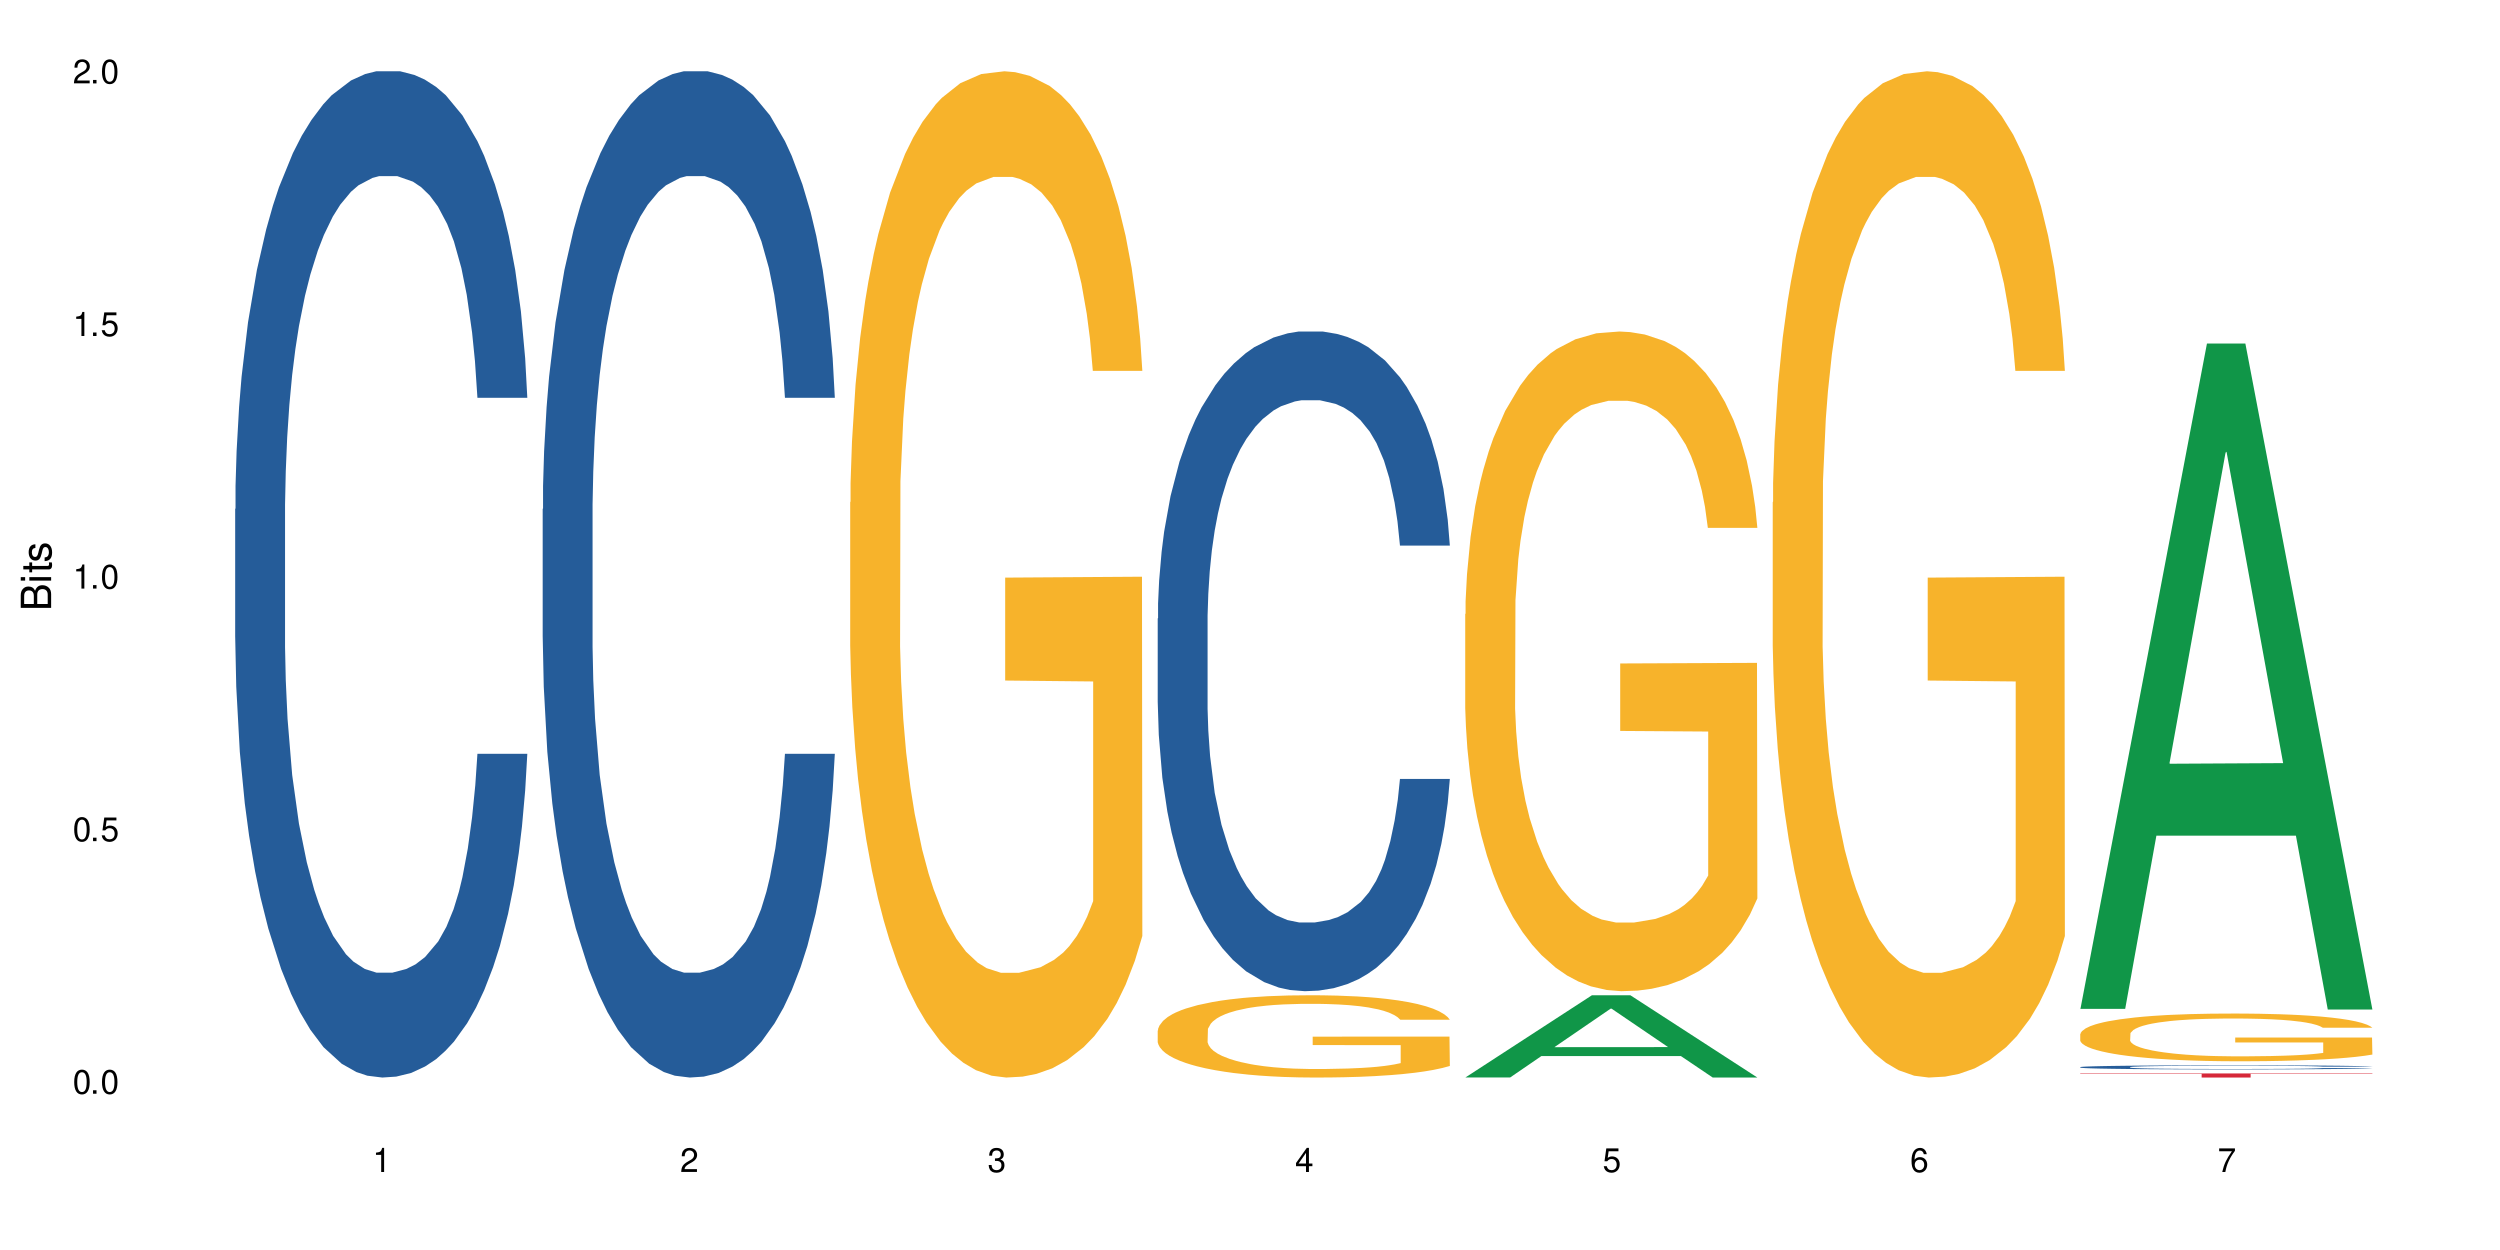
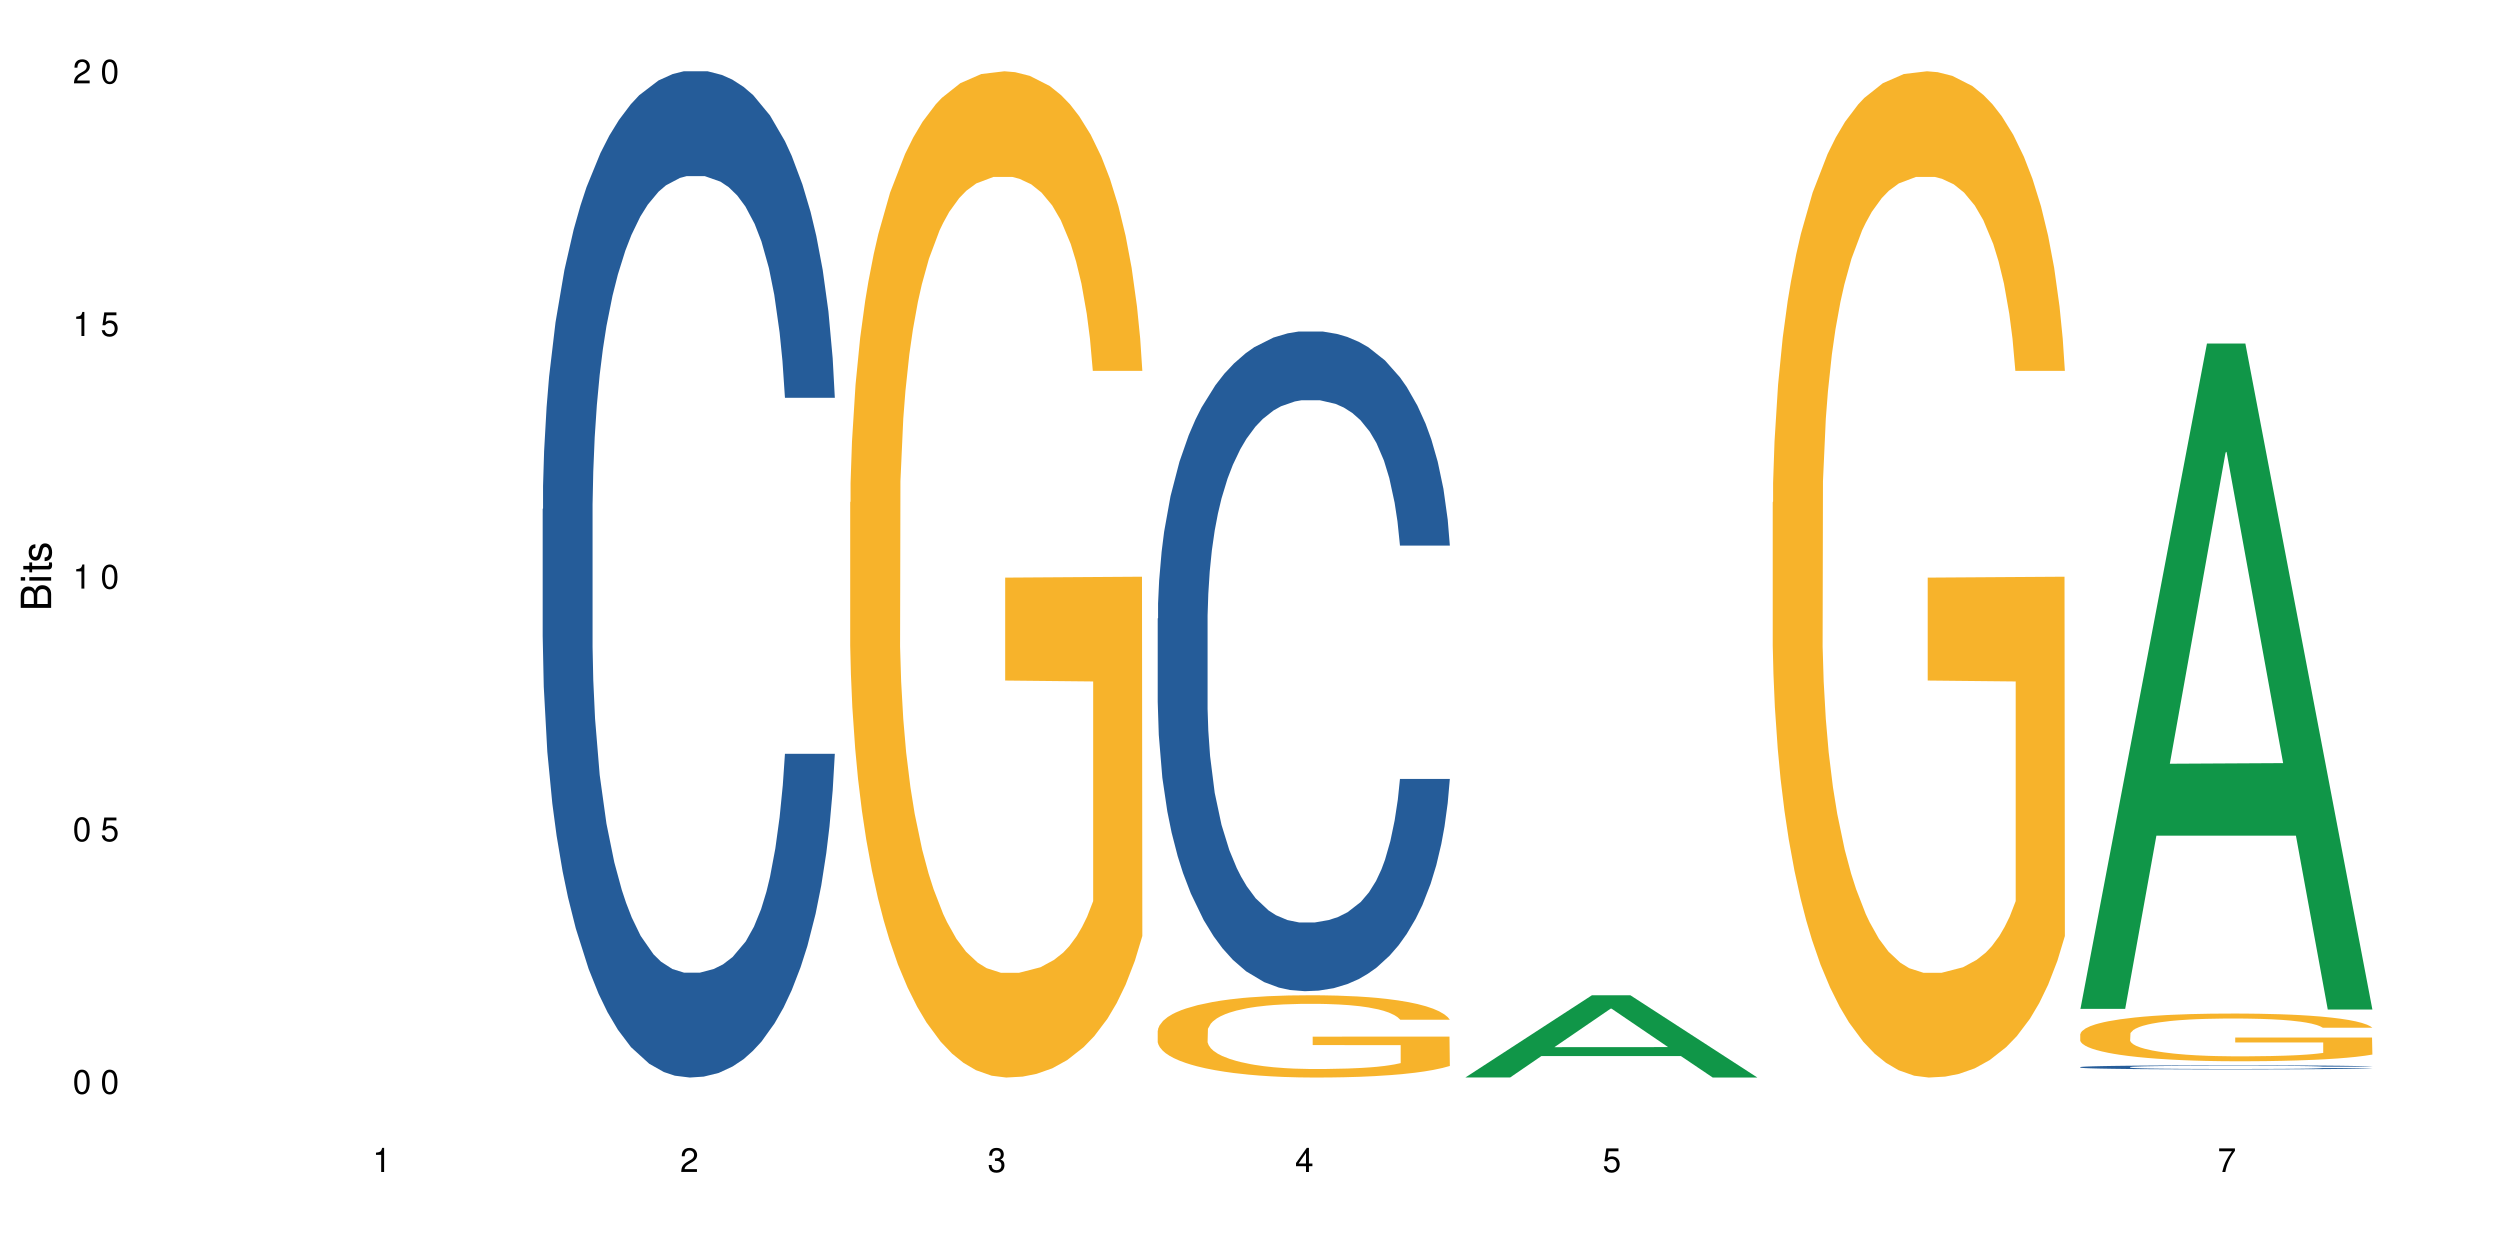
<svg xmlns="http://www.w3.org/2000/svg" xmlns:xlink="http://www.w3.org/1999/xlink" width="720" height="360" viewBox="0 0 720 360">
  <defs>
    <g>
      <g id="glyph-0-0">
</g>
      <g id="glyph-0-1">
        <path d="M 2.641 -6.938 C 2 -6.938 1.422 -6.656 1.078 -6.172 C 0.641 -5.562 0.406 -4.641 0.406 -3.359 C 0.406 -1.016 1.188 0.219 2.641 0.219 C 4.078 0.219 4.859 -1.016 4.859 -3.297 C 4.859 -4.641 4.656 -5.547 4.203 -6.172 C 3.844 -6.656 3.281 -6.938 2.641 -6.938 Z M 2.641 -6.188 C 3.547 -6.188 4 -5.25 4 -3.375 C 4 -1.406 3.562 -0.484 2.625 -0.484 C 1.734 -0.484 1.281 -1.438 1.281 -3.344 C 1.281 -5.25 1.734 -6.188 2.641 -6.188 Z M 2.641 -6.188 " />
      </g>
      <g id="glyph-0-2">
-         <path d="M 1.828 -1 L 0.828 -1 L 0.828 0 L 1.828 0 Z M 1.828 -1 " />
-       </g>
+         </g>
      <g id="glyph-0-3">
        <path d="M 4.562 -6.797 L 1.062 -6.797 L 0.547 -3.094 L 1.328 -3.094 C 1.719 -3.562 2.047 -3.734 2.578 -3.734 C 3.484 -3.734 4.062 -3.109 4.062 -2.094 C 4.062 -1.125 3.484 -0.531 2.578 -0.531 C 1.828 -0.531 1.375 -0.906 1.188 -1.672 L 0.328 -1.672 C 0.453 -1.109 0.547 -0.844 0.75 -0.594 C 1.125 -0.078 1.828 0.219 2.594 0.219 C 3.969 0.219 4.922 -0.781 4.922 -2.219 C 4.922 -3.562 4.031 -4.484 2.719 -4.484 C 2.25 -4.484 1.859 -4.359 1.469 -4.062 L 1.734 -5.969 L 4.562 -5.969 Z M 4.562 -6.797 " />
      </g>
      <g id="glyph-0-4">
        <path d="M 2.484 -4.938 L 2.484 0 L 3.328 0 L 3.328 -6.938 L 2.766 -6.938 C 2.469 -5.875 2.281 -5.734 0.984 -5.562 L 0.984 -4.938 Z M 2.484 -4.938 " />
      </g>
      <g id="glyph-0-5">
        <path d="M 4.859 -0.828 L 1.281 -0.828 C 1.359 -1.406 1.672 -1.781 2.5 -2.281 L 3.469 -2.828 C 4.406 -3.344 4.906 -4.062 4.906 -4.906 C 4.906 -5.484 4.672 -6.031 4.266 -6.406 C 3.859 -6.766 3.375 -6.938 2.719 -6.938 C 1.859 -6.938 1.219 -6.625 0.844 -6.031 C 0.609 -5.672 0.5 -5.234 0.484 -4.531 L 1.328 -4.531 C 1.359 -5.016 1.406 -5.281 1.531 -5.516 C 1.75 -5.938 2.188 -6.203 2.703 -6.203 C 3.469 -6.203 4.031 -5.641 4.031 -4.891 C 4.031 -4.344 3.719 -3.859 3.125 -3.516 L 2.234 -3 C 0.812 -2.172 0.406 -1.531 0.328 -0.016 L 4.859 -0.016 Z M 4.859 -0.828 " />
      </g>
      <g id="glyph-0-6">
        <path d="M 2.125 -3.188 L 2.578 -3.188 C 3.5 -3.188 3.984 -2.766 3.984 -1.922 C 3.984 -1.062 3.469 -0.531 2.594 -0.531 C 1.656 -0.531 1.203 -1 1.156 -2.016 L 0.312 -2.016 C 0.344 -1.453 0.438 -1.094 0.609 -0.781 C 0.953 -0.109 1.625 0.219 2.547 0.219 C 3.953 0.219 4.859 -0.625 4.859 -1.938 C 4.859 -2.828 4.516 -3.297 3.703 -3.594 C 4.344 -3.844 4.656 -4.328 4.656 -5.031 C 4.656 -6.219 3.875 -6.938 2.578 -6.938 C 1.203 -6.938 0.484 -6.172 0.453 -4.703 L 1.297 -4.703 C 1.312 -5.125 1.344 -5.359 1.453 -5.578 C 1.641 -5.969 2.062 -6.203 2.594 -6.203 C 3.344 -6.203 3.797 -5.75 3.797 -5 C 3.797 -4.516 3.609 -4.219 3.25 -4.047 C 3.016 -3.953 2.703 -3.922 2.125 -3.906 Z M 2.125 -3.188 " />
      </g>
      <g id="glyph-0-7">
        <path d="M 3.141 -1.672 L 3.141 0 L 3.984 0 L 3.984 -1.672 L 4.984 -1.672 L 4.984 -2.438 L 3.984 -2.438 L 3.984 -6.938 L 3.359 -6.938 L 0.266 -2.578 L 0.266 -1.672 Z M 3.141 -2.438 L 1 -2.438 L 3.141 -5.5 Z M 3.141 -2.438 " />
      </g>
      <g id="glyph-0-8">
-         <path d="M 4.781 -5.125 C 4.609 -6.266 3.891 -6.938 2.844 -6.938 C 2.094 -6.938 1.422 -6.578 1.031 -5.953 C 0.594 -5.266 0.406 -4.422 0.406 -3.172 C 0.406 -2 0.578 -1.25 0.984 -0.641 C 1.359 -0.078 1.953 0.219 2.703 0.219 C 3.984 0.219 4.922 -0.75 4.922 -2.094 C 4.922 -3.375 4.062 -4.281 2.844 -4.281 C 2.172 -4.281 1.641 -4.031 1.281 -3.516 C 1.281 -5.234 1.828 -6.188 2.797 -6.188 C 3.391 -6.188 3.797 -5.797 3.938 -5.125 Z M 2.734 -3.531 C 3.547 -3.531 4.062 -2.953 4.062 -2.031 C 4.062 -1.156 3.484 -0.531 2.703 -0.531 C 1.922 -0.531 1.328 -1.188 1.328 -2.078 C 1.328 -2.938 1.906 -3.531 2.734 -3.531 Z M 2.734 -3.531 " />
-       </g>
+         </g>
      <g id="glyph-0-9">
        <path d="M 4.984 -6.797 L 0.438 -6.797 L 0.438 -5.969 L 4.109 -5.969 C 2.5 -3.656 1.828 -2.234 1.328 0 L 2.219 0 C 2.594 -2.172 3.453 -4.047 4.984 -6.094 Z M 4.984 -6.797 " />
      </g>
      <g id="glyph-1-0">
</g>
      <g id="glyph-1-1">
        <path d="M 0 -0.953 L 0 -4.891 C 0 -5.719 -0.234 -6.344 -0.734 -6.797 C -1.188 -7.234 -1.812 -7.469 -2.5 -7.469 C -3.547 -7.469 -4.188 -7 -4.625 -5.875 C -4.984 -6.688 -5.625 -7.094 -6.531 -7.094 C -7.172 -7.094 -7.734 -6.859 -8.141 -6.391 C -8.562 -5.922 -8.75 -5.344 -8.75 -4.5 L -8.75 -0.953 Z M -4.984 -2.062 L -7.766 -2.062 L -7.766 -4.219 C -7.766 -4.844 -7.688 -5.203 -7.453 -5.5 C -7.219 -5.812 -6.859 -5.969 -6.375 -5.969 C -5.891 -5.969 -5.531 -5.812 -5.297 -5.5 C -5.062 -5.203 -4.984 -4.844 -4.984 -4.219 Z M -0.984 -2.062 L -4 -2.062 L -4 -4.781 C -4 -5.766 -3.438 -6.359 -2.484 -6.359 C -1.547 -6.359 -0.984 -5.766 -0.984 -4.781 Z M -0.984 -2.062 " />
      </g>
      <g id="glyph-1-2">
        <path d="M -6.281 -1.797 L -6.281 -0.797 L 0 -0.797 L 0 -1.797 Z M -8.75 -1.797 L -8.75 -0.797 L -7.484 -0.797 L -7.484 -1.797 Z M -8.75 -1.797 " />
      </g>
      <g id="glyph-1-3">
        <path d="M -6.281 -3.047 L -6.281 -2.016 L -8.016 -2.016 L -8.016 -1.016 L -6.281 -1.016 L -6.281 -0.172 L -5.469 -0.172 L -5.469 -1.016 L -0.719 -1.016 C -0.078 -1.016 0.281 -1.453 0.281 -2.234 C 0.281 -2.5 0.25 -2.719 0.188 -3.047 L -0.641 -3.047 C -0.609 -2.906 -0.594 -2.766 -0.594 -2.562 C -0.594 -2.141 -0.719 -2.016 -1.156 -2.016 L -5.469 -2.016 L -5.469 -3.047 Z M -6.281 -3.047 " />
      </g>
      <g id="glyph-1-4">
        <path d="M -4.531 -5.25 C -5.766 -5.25 -6.469 -4.422 -6.469 -2.969 C -6.469 -1.516 -5.719 -0.562 -4.547 -0.562 C -3.562 -0.562 -3.094 -1.062 -2.734 -2.562 L -2.516 -3.484 C -2.344 -4.188 -2.094 -4.469 -1.641 -4.469 C -1.047 -4.469 -0.641 -3.875 -0.641 -3 C -0.641 -2.453 -0.797 -2 -1.062 -1.75 C -1.25 -1.594 -1.422 -1.531 -1.875 -1.469 L -1.875 -0.406 C -0.422 -0.453 0.281 -1.266 0.281 -2.922 C 0.281 -4.5 -0.5 -5.516 -1.719 -5.516 C -2.656 -5.516 -3.172 -4.984 -3.469 -3.734 L -3.703 -2.766 C -3.891 -1.953 -4.156 -1.609 -4.594 -1.609 C -5.188 -1.609 -5.547 -2.125 -5.547 -2.938 C -5.547 -3.75 -5.203 -4.172 -4.531 -4.203 Z M -4.531 -5.25 " />
      </g>
    </g>
  </defs>
  <rect x="-72" y="-36" width="864" height="432" fill="rgb(100%, 100%, 100%)" fill-opacity="1" />
-   <path fill-rule="nonzero" fill="rgb(14.51%, 36.078%, 60%)" fill-opacity="1" d="M 67.73 146.621 L 67.832 146.355 L 67.832 140 L 68.141 129.934 L 68.859 117.215 L 69.578 108.477 L 71.426 92.844 L 73.988 77.746 L 76.656 66.09 L 78.605 59.203 L 80.352 53.902 L 84.352 44.102 L 86.918 39.07 L 89.688 34.566 L 93.074 30.062 L 95.535 27.414 L 101.078 23.176 L 105.18 21.32 L 108.363 20.527 L 115.238 20.527 L 119.34 21.586 L 122.316 22.91 L 125.598 25.031 L 128.371 27.414 L 133.191 33.242 L 137.5 40.66 L 139.449 44.898 L 142.527 53.109 L 144.891 61.055 L 146.531 67.945 L 148.379 77.746 L 150.02 89.668 L 151.25 103.176 L 151.867 114.566 L 137.5 114.566 L 136.785 103.973 L 135.961 95.758 L 134.422 84.898 L 132.883 77.215 L 130.73 69.535 L 128.781 64.5 L 126.113 59.469 L 123.754 56.289 L 121.289 53.902 L 118.93 52.316 L 114.414 50.727 L 109.184 50.727 L 107.234 51.254 L 103.23 53.375 L 101.078 55.23 L 98 58.938 L 95.844 62.383 L 93.281 67.68 L 91.535 72.184 L 89.379 79.07 L 87.84 85.164 L 86.098 93.906 L 85.07 100.527 L 84.148 107.945 L 83.328 116.688 L 82.711 125.957 L 82.301 135.762 L 82.094 145.297 L 82.094 186.355 L 82.301 195.895 L 82.812 207.02 L 84.148 223.18 L 86.098 237.219 L 88.355 248.344 L 90.508 256.293 L 91.742 260 L 93.383 264.238 L 95.945 269.535 L 99.641 274.836 L 101.797 276.953 L 105.078 279.074 L 108.465 280.133 L 112.98 280.133 L 116.98 279.074 L 119.648 277.75 L 122.418 275.629 L 126.215 271.125 L 128.574 266.887 L 130.629 261.855 L 132.168 256.82 L 133.191 252.582 L 134.73 244.371 L 135.961 235.363 L 136.887 226.094 L 137.5 217.086 L 151.867 217.086 L 151.25 227.684 L 150.328 238.012 L 149.402 245.695 L 147.969 254.969 L 146.324 263.18 L 143.965 272.449 L 142.016 278.543 L 139.449 285.168 L 137.09 290.199 L 134.527 294.703 L 130.73 300 L 128.266 302.648 L 125.598 305.035 L 122.418 307.152 L 118.418 309.008 L 114.109 310.066 L 110.105 310.332 L 105.797 309.801 L 102.617 308.742 L 98.41 306.359 L 93.176 301.59 L 89.379 296.559 L 86.406 291.523 L 83.84 286.227 L 80.969 279.074 L 77.273 267.418 L 75.016 258.41 L 73.477 250.992 L 71.734 240.664 L 70.5 231.391 L 69.066 216.555 L 68.039 197.746 L 67.73 183.18 Z M 67.73 146.621 " />
  <path fill-rule="nonzero" fill="rgb(14.51%, 36.078%, 60%)" fill-opacity="1" d="M 156.293 146.621 L 156.398 146.355 L 156.398 140 L 156.703 129.934 L 157.422 117.215 L 158.141 108.477 L 159.988 92.844 L 162.555 77.746 L 165.223 66.09 L 167.172 59.203 L 168.914 53.902 L 172.918 44.102 L 175.48 39.07 L 178.25 34.566 L 181.637 30.062 L 184.102 27.414 L 189.641 23.176 L 193.746 21.32 L 196.926 20.527 L 203.801 20.527 L 207.902 21.586 L 210.879 22.91 L 214.164 25.031 L 216.934 27.414 L 221.754 33.242 L 226.066 40.66 L 228.016 44.898 L 231.094 53.109 L 233.453 61.055 L 235.094 67.945 L 236.941 77.746 L 238.582 89.668 L 239.812 103.176 L 240.43 114.566 L 226.066 114.566 L 225.348 103.973 L 224.527 95.758 L 222.988 84.898 L 221.449 77.215 L 219.293 69.535 L 217.344 64.5 L 214.676 59.469 L 212.316 56.289 L 209.855 53.902 L 207.492 52.316 L 202.98 50.727 L 197.746 50.727 L 195.797 51.254 L 191.797 53.375 L 189.641 55.23 L 186.562 58.938 L 184.406 62.383 L 181.844 67.68 L 180.098 72.184 L 177.945 79.07 L 176.406 85.164 L 174.66 93.906 L 173.633 100.527 L 172.711 107.945 L 171.891 116.688 L 171.273 125.957 L 170.863 135.762 L 170.66 145.297 L 170.66 186.355 L 170.863 195.895 L 171.379 207.02 L 172.711 223.18 L 174.66 237.219 L 176.918 248.344 L 179.074 256.293 L 180.305 260 L 181.945 264.238 L 184.512 269.535 L 188.203 274.836 L 190.359 276.953 L 193.641 279.074 L 197.027 280.133 L 201.543 280.133 L 205.543 279.074 L 208.211 277.75 L 210.98 275.629 L 214.777 271.125 L 217.137 266.887 L 219.191 261.855 L 220.73 256.82 L 221.754 252.582 L 223.293 244.371 L 224.527 235.363 L 225.449 226.094 L 226.066 217.086 L 240.43 217.086 L 239.812 227.684 L 238.891 238.012 L 237.969 245.695 L 236.531 254.969 L 234.891 263.18 L 232.527 272.449 L 230.578 278.543 L 228.016 285.168 L 225.656 290.199 L 223.09 294.703 L 219.293 300 L 216.832 302.648 L 214.164 305.035 L 210.98 307.152 L 206.98 309.008 L 202.672 310.066 L 198.668 310.332 L 194.359 309.801 L 191.18 308.742 L 186.973 306.359 L 181.738 301.59 L 177.945 296.559 L 174.969 291.523 L 172.402 286.227 L 169.531 279.074 L 165.836 267.418 L 163.578 258.41 L 162.039 250.992 L 160.297 240.664 L 159.066 231.391 L 157.629 216.555 L 156.602 197.746 L 156.293 183.18 Z M 156.293 146.621 " />
  <path fill-rule="nonzero" fill="rgb(96.863%, 70.196%, 16.863%)" fill-opacity="1" d="M 244.859 144.652 L 244.961 144.387 L 244.961 139.094 L 245.371 127.184 L 246.398 110.777 L 247.73 97.277 L 249.168 86.691 L 250.09 81.133 L 251.629 73.195 L 252.965 67.371 L 256.348 55.461 L 260.66 44.348 L 263.02 39.582 L 265.688 35.082 L 269.484 30.055 L 271.227 28.203 L 276.562 23.965 L 282.617 21.32 L 289.285 20.527 L 292.363 20.789 L 296.57 21.848 L 302.316 24.762 L 305.598 27.406 L 308.164 30.055 L 310.832 33.496 L 314.117 38.789 L 317.195 45.141 L 319.656 51.492 L 322.117 59.43 L 324.172 67.902 L 325.914 77.164 L 327.453 88.281 L 328.379 97.543 L 328.992 106.805 L 314.73 106.805 L 313.91 97.543 L 312.988 90.398 L 311.449 81.664 L 309.91 75.312 L 308.371 70.281 L 305.496 63.402 L 303.035 59.168 L 299.957 55.461 L 296.98 53.078 L 293.594 51.492 L 291.543 50.961 L 286.105 50.961 L 281.18 52.816 L 278.309 54.934 L 276.254 57.051 L 273.383 61.02 L 271.637 64.195 L 270.613 66.312 L 267.535 74.516 L 265.48 81.93 L 264.352 86.957 L 262.918 94.898 L 261.891 102.043 L 260.762 112.629 L 260.145 120.57 L 259.324 138.566 L 259.223 186.207 L 259.531 196.262 L 260.145 207.113 L 260.965 216.641 L 262.199 226.699 L 263.43 234.375 L 265.582 244.695 L 267.43 251.578 L 268.867 256.078 L 271.637 263.223 L 272.766 265.605 L 275.434 270.367 L 278.203 274.074 L 281.59 277.25 L 284.156 278.836 L 288.258 280.16 L 293.492 280.16 L 299.648 278.574 L 303.547 276.457 L 306.215 274.34 L 307.961 272.484 L 310.113 269.574 L 311.652 266.926 L 313.09 264.016 L 314.832 259.516 L 314.832 196.262 L 289.492 195.996 L 289.492 166.355 L 328.891 166.09 L 328.992 269.574 L 326.84 276.719 L 324.172 283.602 L 321.605 288.895 L 318.938 293.395 L 315.141 298.422 L 312.062 301.598 L 307.344 305.305 L 303.035 307.688 L 298.52 309.273 L 294.52 310.066 L 289.797 310.332 L 285.59 309.805 L 281.078 308.215 L 277.484 306.098 L 274.203 303.453 L 270.918 300.012 L 266.816 294.453 L 264.148 289.953 L 261.379 284.395 L 258.605 277.777 L 256.145 270.633 L 254.504 265.074 L 252.859 258.723 L 251.117 250.781 L 249.477 241.785 L 248.242 233.578 L 247.113 224.316 L 246.293 215.582 L 245.473 203.672 L 245.062 194.145 L 244.859 185.941 Z M 244.859 144.652 " />
  <path fill-rule="nonzero" fill="rgb(14.51%, 36.078%, 60%)" fill-opacity="1" d="M 333.422 178.141 L 333.523 177.965 L 333.523 173.797 L 333.832 167.199 L 334.551 158.863 L 335.27 153.129 L 337.113 142.883 L 339.68 132.984 L 342.348 125.344 L 344.297 120.828 L 346.043 117.355 L 350.043 110.93 L 352.609 107.629 L 355.379 104.68 L 358.766 101.727 L 361.227 99.988 L 366.766 97.211 L 370.871 95.996 L 374.051 95.473 L 380.926 95.473 L 385.031 96.168 L 388.008 97.035 L 391.289 98.426 L 394.059 99.988 L 398.883 103.809 L 403.191 108.672 L 405.141 111.449 L 408.219 116.836 L 410.578 122.043 L 412.223 126.559 L 414.066 132.984 L 415.711 140.801 L 416.941 149.656 L 417.555 157.125 L 403.191 157.125 L 402.473 150.18 L 401.652 144.793 L 400.113 137.676 L 398.574 132.637 L 396.422 127.602 L 394.469 124.301 L 391.805 121.004 L 389.441 118.918 L 386.98 117.355 L 384.621 116.312 L 380.105 115.27 L 374.875 115.27 L 372.922 115.617 L 368.922 117.008 L 366.766 118.223 L 363.688 120.656 L 361.535 122.914 L 358.969 126.387 L 357.227 129.34 L 355.07 133.855 L 353.531 137.848 L 351.789 143.578 L 350.762 147.922 L 349.836 152.785 L 349.016 158.516 L 348.402 164.594 L 347.992 171.02 L 347.785 177.27 L 347.785 204.188 L 347.992 210.441 L 348.504 217.734 L 349.836 228.328 L 351.789 237.531 L 354.043 244.828 L 356.199 250.035 L 357.43 252.469 L 359.07 255.246 L 361.637 258.719 L 365.332 262.195 L 367.484 263.582 L 370.77 264.973 L 374.156 265.668 L 378.668 265.668 L 382.672 264.973 L 385.34 264.105 L 388.109 262.715 L 391.906 259.762 L 394.266 256.984 L 396.316 253.684 L 397.855 250.383 L 398.883 247.605 L 400.422 242.223 L 401.652 236.316 L 402.578 230.238 L 403.191 224.336 L 417.555 224.336 L 416.941 231.281 L 416.016 238.055 L 415.094 243.09 L 413.656 249.168 L 412.016 254.551 L 409.656 260.629 L 407.707 264.625 L 405.141 268.965 L 402.781 272.266 L 400.215 275.219 L 396.422 278.691 L 393.957 280.43 L 391.289 281.992 L 388.109 283.383 L 384.109 284.598 L 379.797 285.293 L 375.797 285.465 L 371.488 285.117 L 368.305 284.422 L 364.102 282.859 L 358.867 279.734 L 355.07 276.434 L 352.094 273.133 L 349.531 269.66 L 346.656 264.973 L 342.965 257.332 L 340.707 251.426 L 339.168 246.562 L 337.422 239.789 L 336.191 233.711 L 334.754 223.988 L 333.73 211.656 L 333.422 202.105 Z M 333.422 178.141 " />
  <path fill-rule="nonzero" fill="rgb(96.863%, 70.196%, 16.863%)" fill-opacity="1" d="M 333.422 296.781 L 333.523 296.758 L 333.523 296.328 L 333.934 295.352 L 334.961 294.012 L 336.293 292.906 L 337.73 292.039 L 338.652 291.586 L 340.191 290.938 L 341.527 290.461 L 344.914 289.484 L 349.223 288.578 L 351.582 288.188 L 354.25 287.82 L 358.047 287.406 L 359.789 287.258 L 365.125 286.91 L 371.18 286.695 L 377.848 286.629 L 380.926 286.652 L 385.133 286.738 L 390.879 286.977 L 394.164 287.191 L 396.727 287.406 L 399.395 287.691 L 402.68 288.121 L 405.758 288.641 L 408.219 289.16 L 410.684 289.812 L 412.734 290.504 L 414.477 291.262 L 416.016 292.172 L 416.941 292.93 L 417.555 293.688 L 403.293 293.688 L 402.473 292.93 L 401.551 292.344 L 400.012 291.629 L 398.473 291.109 L 396.934 290.699 L 394.059 290.137 L 391.598 289.789 L 388.52 289.484 L 385.543 289.293 L 382.156 289.16 L 380.105 289.117 L 374.668 289.117 L 369.742 289.27 L 366.871 289.441 L 364.816 289.617 L 361.945 289.941 L 360.199 290.199 L 359.176 290.375 L 356.098 291.043 L 354.043 291.652 L 352.914 292.062 L 351.48 292.711 L 350.453 293.297 L 349.324 294.16 L 348.711 294.812 L 347.887 296.285 L 347.785 300.18 L 348.094 301.004 L 348.711 301.891 L 349.531 302.668 L 350.762 303.492 L 351.992 304.121 L 354.148 304.965 L 355.992 305.527 L 357.43 305.895 L 360.199 306.48 L 361.328 306.676 L 363.996 307.062 L 366.766 307.367 L 370.152 307.625 L 372.719 307.758 L 376.824 307.863 L 382.055 307.863 L 388.211 307.734 L 392.109 307.562 L 394.777 307.387 L 396.523 307.238 L 398.676 307 L 400.215 306.781 L 401.652 306.543 L 403.398 306.176 L 403.398 301.004 L 378.055 300.98 L 378.055 298.555 L 417.453 298.535 L 417.555 307 L 415.402 307.582 L 412.734 308.145 L 410.168 308.578 L 407.5 308.945 L 403.703 309.359 L 400.625 309.617 L 395.906 309.922 L 391.598 310.117 L 387.082 310.246 L 383.082 310.312 L 378.363 310.332 L 374.156 310.289 L 369.641 310.16 L 366.051 309.984 L 362.766 309.77 L 359.484 309.488 L 355.379 309.035 L 352.711 308.664 L 349.941 308.211 L 347.172 307.668 L 344.707 307.086 L 343.066 306.629 L 341.426 306.109 L 339.68 305.461 L 338.039 304.727 L 336.809 304.055 L 335.68 303.297 L 334.859 302.582 L 334.035 301.609 L 333.625 300.828 L 333.422 300.16 Z M 333.422 296.781 " />
  <path fill-rule="nonzero" fill="rgb(6.275%, 58.824%, 28.235%)" fill-opacity="1" d="M 421.984 310.309 L 422.074 310.289 L 458.48 286.629 L 469.535 286.629 L 506.121 310.332 L 493.266 310.332 L 484.098 304.145 L 443.918 304.145 L 434.93 310.309 L 421.984 310.309 L 447.781 301.586 L 480.41 301.562 L 464.141 290.5 L 463.961 290.48 L 463.781 290.547 L 447.691 301.562 L 447.781 301.586 Z M 421.984 310.309 " />
-   <path fill-rule="nonzero" fill="rgb(96.863%, 70.196%, 16.863%)" fill-opacity="1" d="M 421.984 176.848 L 422.086 176.676 L 422.086 173.207 L 422.496 165.398 L 423.523 154.641 L 424.859 145.789 L 426.293 138.852 L 427.219 135.207 L 428.758 130 L 430.09 126.184 L 433.477 118.375 L 437.785 111.09 L 440.145 107.965 L 442.812 105.016 L 446.609 101.719 L 448.355 100.504 L 453.688 97.73 L 459.742 95.992 L 466.41 95.473 L 469.488 95.648 L 473.695 96.34 L 479.441 98.25 L 482.727 99.984 L 485.293 101.719 L 487.957 103.977 L 491.242 107.445 L 494.32 111.609 L 496.781 115.773 L 499.246 120.98 L 501.297 126.531 L 503.043 132.605 L 504.582 139.891 L 505.504 145.965 L 506.121 152.035 L 491.859 152.035 L 491.035 145.965 L 490.113 141.281 L 488.574 135.555 L 487.035 131.391 L 485.496 128.094 L 482.625 123.582 L 480.16 120.805 L 477.082 118.375 L 474.105 116.816 L 470.723 115.773 L 468.668 115.426 L 463.23 115.426 L 458.305 116.641 L 455.434 118.031 L 453.383 119.418 L 450.508 122.02 L 448.766 124.102 L 447.738 125.492 L 444.66 130.867 L 442.609 135.727 L 441.48 139.023 L 440.043 144.23 L 439.016 148.914 L 437.887 155.855 L 437.273 161.059 L 436.453 172.859 L 436.348 204.09 L 436.656 210.684 L 437.273 217.797 L 438.094 224.043 L 439.324 230.637 L 440.555 235.668 L 442.711 242.434 L 444.559 246.945 L 445.992 249.895 L 448.766 254.582 L 449.895 256.141 L 452.562 259.266 L 455.332 261.695 L 458.715 263.777 L 461.281 264.816 L 465.387 265.684 L 470.617 265.684 L 476.773 264.645 L 480.676 263.258 L 483.34 261.867 L 485.086 260.652 L 487.242 258.746 L 488.781 257.008 L 490.215 255.102 L 491.961 252.152 L 491.961 210.684 L 466.617 210.508 L 466.617 191.078 L 506.016 190.902 L 506.121 258.746 L 503.965 263.43 L 501.297 267.941 L 498.73 271.41 L 496.066 274.359 L 492.27 277.656 L 489.191 279.738 L 484.469 282.168 L 480.16 283.73 L 475.645 284.77 L 471.645 285.293 L 466.926 285.465 L 462.719 285.117 L 458.203 284.078 L 454.613 282.688 L 451.328 280.953 L 448.047 278.699 L 443.941 275.055 L 441.273 272.105 L 438.504 268.461 L 435.734 264.125 L 433.27 259.438 L 431.629 255.797 L 429.988 251.629 L 428.242 246.426 L 426.602 240.527 L 425.371 235.148 L 424.242 229.074 L 423.422 223.348 L 422.602 215.543 L 422.191 209.293 L 421.984 203.918 Z M 421.984 176.848 " />
  <path fill-rule="nonzero" fill="rgb(96.863%, 70.196%, 16.863%)" fill-opacity="1" d="M 510.547 144.652 L 510.652 144.387 L 510.652 139.094 L 511.062 127.184 L 512.086 110.777 L 513.422 97.277 L 514.855 86.691 L 515.781 81.133 L 517.32 73.195 L 518.652 67.371 L 522.039 55.461 L 526.348 44.348 L 528.707 39.582 L 531.375 35.082 L 535.172 30.055 L 536.918 28.203 L 542.254 23.965 L 548.305 21.32 L 554.977 20.527 L 558.055 20.789 L 562.262 21.848 L 568.008 24.762 L 571.289 27.406 L 573.855 30.055 L 576.523 33.496 L 579.805 38.789 L 582.883 45.141 L 585.348 51.492 L 587.809 59.43 L 589.859 67.902 L 591.605 77.164 L 593.145 88.281 L 594.066 97.543 L 594.684 106.805 L 580.422 106.805 L 579.602 97.543 L 578.676 90.398 L 577.137 81.664 L 575.598 75.312 L 574.059 70.281 L 571.188 63.402 L 568.723 59.168 L 565.645 55.461 L 562.672 53.078 L 559.285 51.492 L 557.234 50.961 L 551.793 50.961 L 546.871 52.816 L 543.996 54.934 L 541.945 57.051 L 539.07 61.02 L 537.328 64.195 L 536.301 66.312 L 533.223 74.516 L 531.172 81.93 L 530.043 86.957 L 528.605 94.898 L 527.582 102.043 L 526.453 112.629 L 525.836 120.57 L 525.016 138.566 L 524.914 186.207 L 525.219 196.262 L 525.836 207.113 L 526.656 216.641 L 527.887 226.699 L 529.121 234.375 L 531.273 244.695 L 533.121 251.578 L 534.559 256.078 L 537.328 263.223 L 538.457 265.605 L 541.125 270.367 L 543.895 274.074 L 547.281 277.25 L 549.844 278.836 L 553.949 280.16 L 559.184 280.16 L 565.34 278.574 L 569.238 276.457 L 571.906 274.34 L 573.648 272.484 L 575.805 269.574 L 577.344 266.926 L 578.781 264.016 L 580.523 259.516 L 580.523 196.262 L 555.18 195.996 L 555.18 166.355 L 594.582 166.09 L 594.684 269.574 L 592.527 276.719 L 589.859 283.602 L 587.297 288.895 L 584.629 293.395 L 580.832 298.422 L 577.754 301.598 L 573.035 305.305 L 568.723 307.688 L 564.211 309.273 L 560.207 310.066 L 555.488 310.332 L 551.281 309.805 L 546.766 308.215 L 543.176 306.098 L 539.895 303.453 L 536.609 300.012 L 532.504 294.453 L 529.836 289.953 L 527.066 284.395 L 524.297 277.777 L 521.836 270.633 L 520.191 265.074 L 518.551 258.723 L 516.809 250.781 L 515.164 241.785 L 513.934 233.578 L 512.805 224.316 L 511.984 215.582 L 511.164 203.672 L 510.754 194.145 L 510.547 185.941 Z M 510.547 144.652 " />
-   <path fill-rule="nonzero" fill="rgb(6.275%, 58.824%, 28.235%)" fill-opacity="1" d="M 599.113 290.559 L 599.203 290.379 L 635.605 98.93 L 646.664 98.93 L 683.246 290.738 L 670.395 290.738 L 661.223 240.668 L 621.043 240.668 L 612.055 290.559 L 599.113 290.559 L 624.91 219.957 L 657.539 219.777 L 641.27 130.27 L 641.09 130.09 L 640.91 130.629 L 624.82 219.777 L 624.91 219.957 Z M 599.113 290.559 " />
+   <path fill-rule="nonzero" fill="rgb(6.275%, 58.824%, 28.235%)" fill-opacity="1" d="M 599.113 290.559 L 599.203 290.379 L 635.605 98.93 L 646.664 98.93 L 683.246 290.738 L 670.395 290.738 L 661.223 240.668 L 621.043 240.668 L 612.055 290.559 L 599.113 290.559 L 624.91 219.957 L 657.539 219.777 L 641.27 130.27 L 641.09 130.09 L 640.91 130.629 L 624.91 219.957 Z M 599.113 290.559 " />
  <path fill-rule="nonzero" fill="rgb(14.51%, 36.078%, 60%)" fill-opacity="1" d="M 599.113 307.324 L 599.215 307.324 L 599.215 307.297 L 599.523 307.254 L 600.238 307.203 L 600.957 307.168 L 602.805 307.105 L 605.371 307.043 L 608.039 306.996 L 609.988 306.969 L 611.73 306.945 L 615.734 306.906 L 618.297 306.887 L 621.07 306.867 L 624.453 306.848 L 626.918 306.84 L 632.457 306.82 L 636.562 306.812 L 639.742 306.809 L 646.617 306.809 L 650.723 306.816 L 653.695 306.82 L 656.98 306.828 L 659.75 306.84 L 664.574 306.863 L 668.883 306.891 L 670.832 306.91 L 673.91 306.941 L 676.27 306.977 L 677.91 307.004 L 679.758 307.043 L 681.398 307.09 L 682.633 307.148 L 683.246 307.191 L 668.883 307.191 L 668.164 307.148 L 667.344 307.117 L 665.805 307.074 L 664.266 307.043 L 662.109 307.012 L 660.16 306.988 L 657.492 306.969 L 655.133 306.957 L 652.672 306.945 L 650.312 306.941 L 645.797 306.934 L 638.613 306.934 L 634.613 306.945 L 632.457 306.953 L 629.379 306.965 L 627.227 306.98 L 624.66 307.004 L 622.914 307.02 L 620.762 307.047 L 619.223 307.074 L 617.477 307.109 L 616.453 307.137 L 615.527 307.168 L 614.707 307.203 L 614.09 307.238 L 613.68 307.281 L 613.477 307.316 L 613.477 307.484 L 613.68 307.523 L 614.195 307.57 L 615.527 307.637 L 617.477 307.691 L 619.734 307.738 L 621.891 307.77 L 623.121 307.785 L 624.762 307.801 L 627.328 307.824 L 631.02 307.844 L 633.176 307.855 L 636.461 307.863 L 639.844 307.867 L 644.359 307.867 L 648.359 307.863 L 651.027 307.855 L 653.801 307.848 L 657.594 307.828 L 659.957 307.812 L 662.008 307.793 L 663.547 307.773 L 664.574 307.754 L 666.113 307.723 L 667.344 307.684 L 668.266 307.648 L 668.883 307.609 L 683.246 307.609 L 682.633 307.652 L 681.707 307.695 L 680.785 307.727 L 679.348 307.766 L 677.707 307.797 L 675.348 307.836 L 673.398 307.859 L 670.832 307.887 L 668.473 307.906 L 665.906 307.926 L 662.109 307.949 L 659.648 307.957 L 656.98 307.969 L 653.801 307.977 L 649.797 307.984 L 645.488 307.988 L 637.176 307.988 L 633.996 307.984 L 629.789 307.973 L 624.559 307.953 L 620.762 307.934 L 617.785 307.914 L 615.219 307.891 L 612.348 307.863 L 608.652 307.816 L 606.395 307.777 L 604.855 307.75 L 603.113 307.707 L 601.883 307.668 L 600.445 307.609 L 599.418 307.531 L 599.113 307.473 Z M 599.113 307.324 " />
  <path fill-rule="nonzero" fill="rgb(96.863%, 70.196%, 16.863%)" fill-opacity="1" d="M 599.113 297.789 L 599.215 297.777 L 599.215 297.523 L 599.625 296.961 L 600.652 296.184 L 601.984 295.543 L 603.422 295.039 L 604.344 294.777 L 605.883 294.398 L 607.219 294.121 L 610.602 293.559 L 614.914 293.031 L 617.273 292.805 L 619.941 292.59 L 623.738 292.352 L 625.48 292.266 L 630.816 292.062 L 636.871 291.938 L 643.539 291.902 L 646.617 291.914 L 650.824 291.965 L 656.57 292.102 L 659.852 292.227 L 662.418 292.352 L 665.086 292.516 L 668.367 292.766 L 671.445 293.07 L 673.91 293.371 L 676.371 293.746 L 678.426 294.148 L 680.168 294.586 L 681.707 295.113 L 682.633 295.555 L 683.246 295.992 L 668.984 295.992 L 668.164 295.555 L 667.242 295.215 L 665.703 294.801 L 664.164 294.5 L 662.625 294.262 L 659.75 293.934 L 657.289 293.734 L 654.211 293.559 L 651.234 293.445 L 647.848 293.371 L 645.797 293.344 L 640.359 293.344 L 635.434 293.434 L 632.559 293.531 L 630.508 293.633 L 627.637 293.82 L 625.891 293.973 L 624.863 294.074 L 621.785 294.461 L 619.734 294.812 L 618.605 295.051 L 617.168 295.43 L 616.145 295.766 L 615.016 296.27 L 614.398 296.645 L 613.578 297.5 L 613.477 299.758 L 613.785 300.234 L 614.398 300.75 L 615.219 301.203 L 616.453 301.68 L 617.684 302.043 L 619.836 302.535 L 621.684 302.859 L 623.121 303.074 L 625.891 303.414 L 627.02 303.523 L 629.688 303.75 L 632.457 303.926 L 635.844 304.078 L 638.41 304.152 L 642.512 304.215 L 647.746 304.215 L 653.902 304.141 L 657.801 304.039 L 660.469 303.938 L 662.211 303.852 L 664.367 303.715 L 665.906 303.59 L 667.344 303.449 L 669.086 303.238 L 669.086 300.234 L 643.742 300.223 L 643.742 298.816 L 683.145 298.805 L 683.246 303.715 L 681.094 304.051 L 678.426 304.379 L 675.859 304.629 L 673.191 304.844 L 669.395 305.082 L 666.316 305.23 L 661.598 305.406 L 657.289 305.52 L 652.773 305.598 L 648.773 305.633 L 644.051 305.648 L 639.844 305.621 L 635.332 305.547 L 631.738 305.445 L 628.457 305.32 L 625.172 305.156 L 621.07 304.895 L 618.402 304.68 L 615.629 304.418 L 612.859 304.102 L 610.398 303.766 L 608.758 303.5 L 607.113 303.199 L 605.371 302.82 L 603.73 302.395 L 602.496 302.008 L 601.367 301.566 L 600.547 301.152 L 599.727 300.586 L 599.316 300.137 L 599.113 299.746 Z M 599.113 297.789 " />
-   <path fill-rule="nonzero" fill="rgb(83.922%, 15.686%, 22.353%)" fill-opacity="1" d="M 599.113 309.152 L 683.246 309.152 L 683.246 309.281 L 648.184 309.281 L 648.184 310.332 L 634.074 310.332 L 634.074 309.281 L 599.113 309.281 Z M 599.113 309.152 " />
  <g fill="rgb(0%, 0%, 0%)" fill-opacity="1">
    <use xlink:href="#glyph-0-1" x="20.965" y="314.993" />
    <use xlink:href="#glyph-0-2" x="25.965" y="314.993" />
    <use xlink:href="#glyph-0-1" x="28.965" y="314.993" />
  </g>
  <g fill="rgb(0%, 0%, 0%)" fill-opacity="1">
    <use xlink:href="#glyph-0-1" x="20.965" y="242.251" />
    <use xlink:href="#glyph-0-2" x="25.965" y="242.251" />
    <use xlink:href="#glyph-0-3" x="28.965" y="242.251" />
  </g>
  <g fill="rgb(0%, 0%, 0%)" fill-opacity="1">
    <use xlink:href="#glyph-0-4" x="20.965" y="169.509" />
    <use xlink:href="#glyph-0-2" x="25.965" y="169.509" />
    <use xlink:href="#glyph-0-1" x="28.965" y="169.509" />
  </g>
  <g fill="rgb(0%, 0%, 0%)" fill-opacity="1">
    <use xlink:href="#glyph-0-4" x="20.965" y="96.767" />
    <use xlink:href="#glyph-0-2" x="25.965" y="96.767" />
    <use xlink:href="#glyph-0-3" x="28.965" y="96.767" />
  </g>
  <g fill="rgb(0%, 0%, 0%)" fill-opacity="1">
    <use xlink:href="#glyph-0-5" x="20.965" y="24.024" />
    <use xlink:href="#glyph-0-2" x="25.965" y="24.024" />
    <use xlink:href="#glyph-0-1" x="28.965" y="24.024" />
  </g>
  <g fill="rgb(0%, 0%, 0%)" fill-opacity="1">
    <use xlink:href="#glyph-0-4" x="107.297" y="337.532" />
  </g>
  <g fill="rgb(0%, 0%, 0%)" fill-opacity="1">
    <use xlink:href="#glyph-0-5" x="195.863" y="337.532" />
  </g>
  <g fill="rgb(0%, 0%, 0%)" fill-opacity="1">
    <use xlink:href="#glyph-0-6" x="284.426" y="337.532" />
  </g>
  <g fill="rgb(0%, 0%, 0%)" fill-opacity="1">
    <use xlink:href="#glyph-0-7" x="372.988" y="337.532" />
  </g>
  <g fill="rgb(0%, 0%, 0%)" fill-opacity="1">
    <use xlink:href="#glyph-0-3" x="461.551" y="337.532" />
  </g>
  <g fill="rgb(0%, 0%, 0%)" fill-opacity="1">
    <use xlink:href="#glyph-0-8" x="550.117" y="337.532" />
  </g>
  <g fill="rgb(0%, 0%, 0%)" fill-opacity="1">
    <use xlink:href="#glyph-0-9" x="638.68" y="337.532" />
  </g>
  <g fill="rgb(0%, 0%, 0%)" fill-opacity="1">
    <use xlink:href="#glyph-1-1" x="14.725" y="176.012" />
    <use xlink:href="#glyph-1-2" x="14.725" y="168.012" />
    <use xlink:href="#glyph-1-3" x="14.725" y="165.012" />
    <use xlink:href="#glyph-1-4" x="14.725" y="162.012" />
  </g>
</svg>